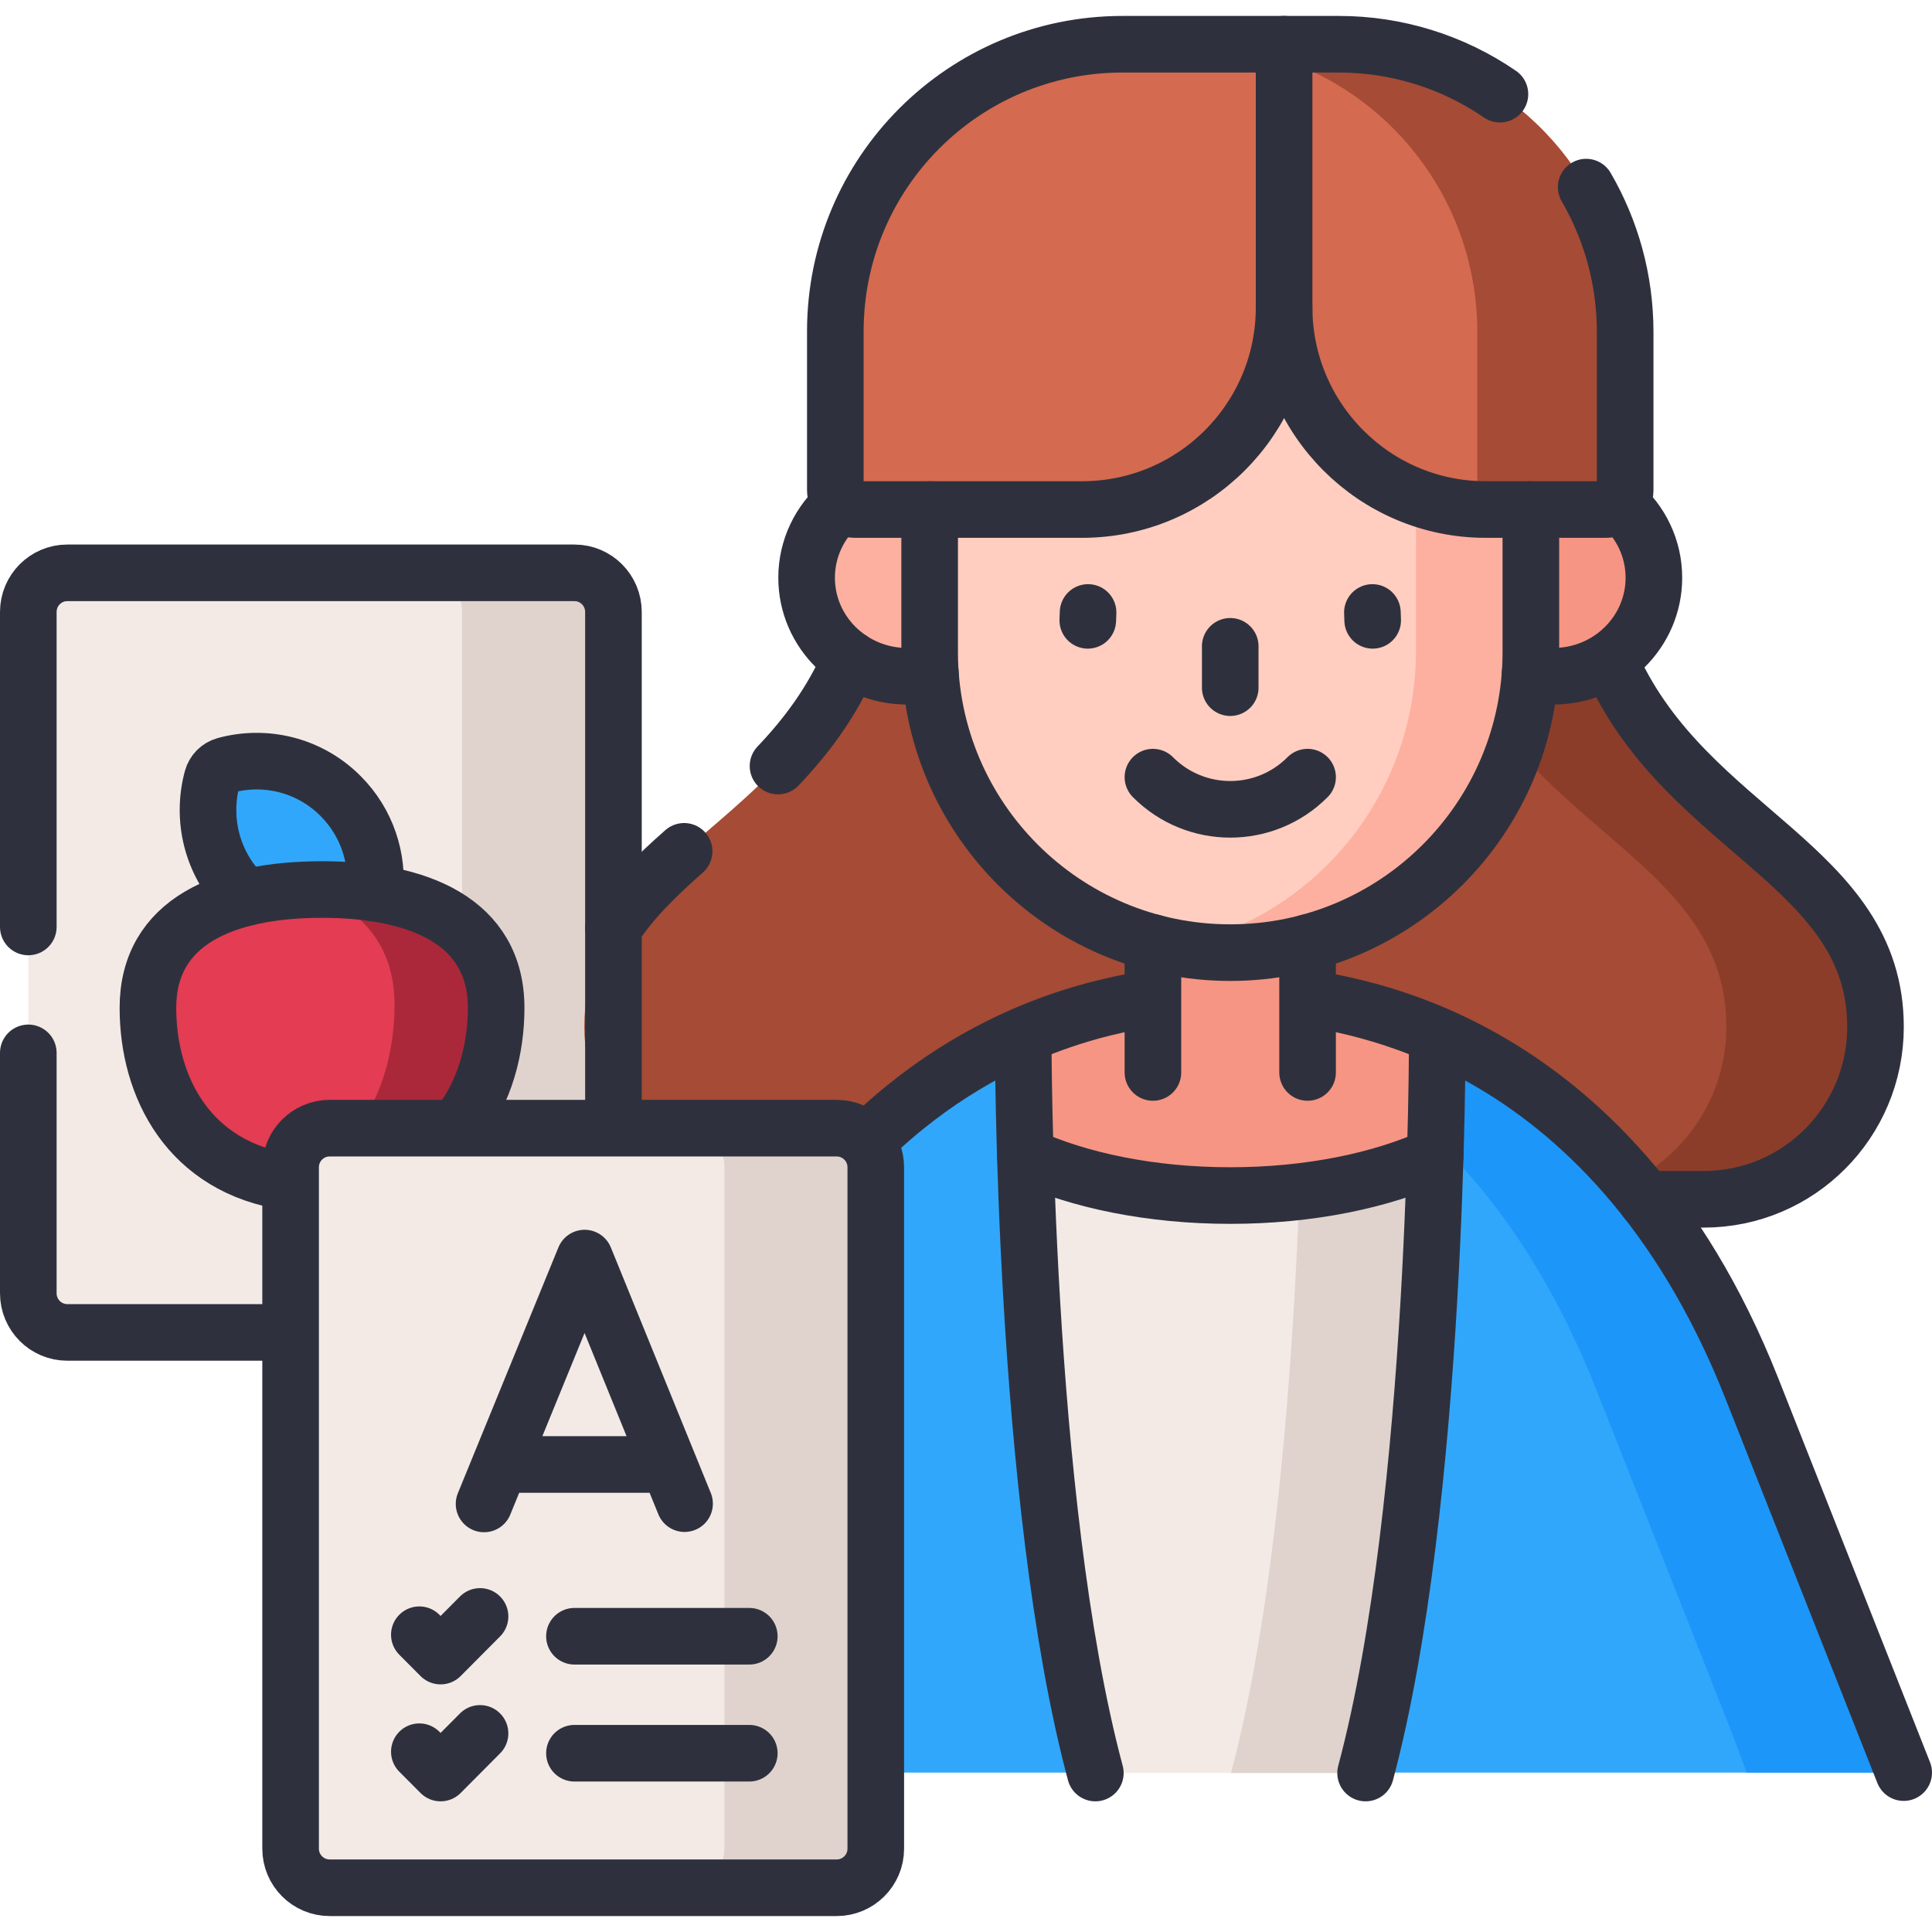
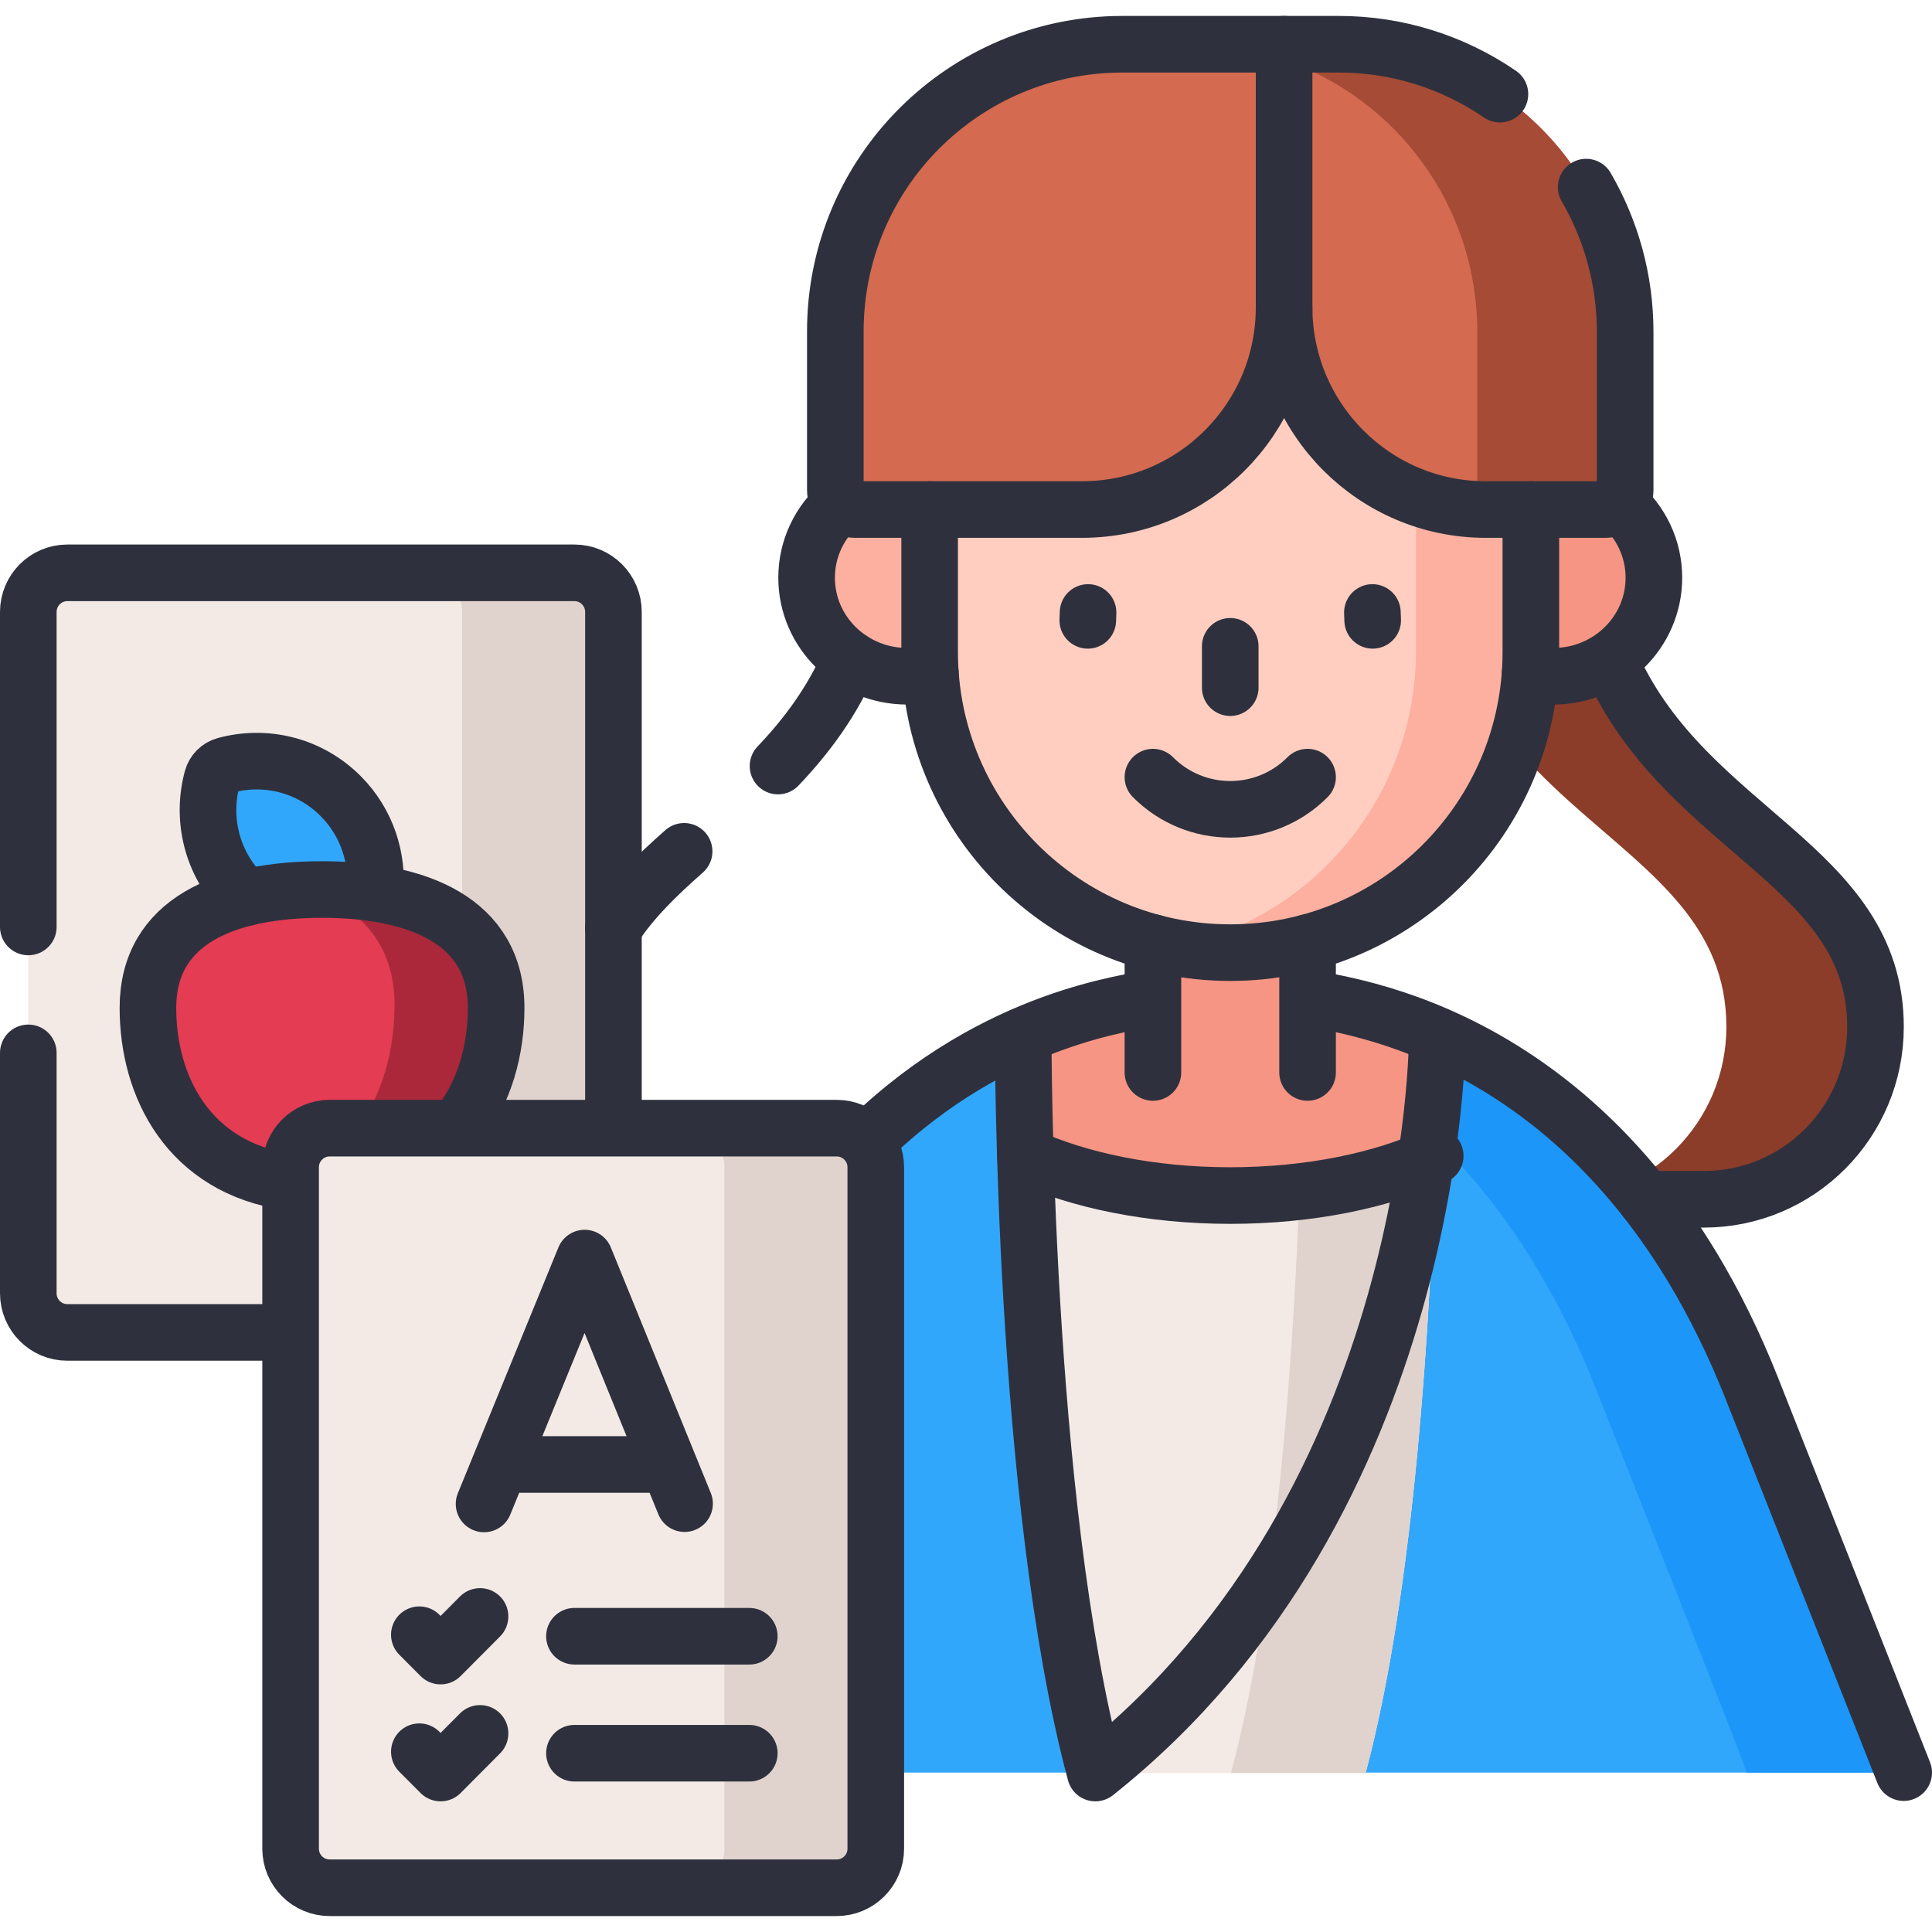
<svg xmlns="http://www.w3.org/2000/svg" width="60" height="60" viewBox="0 0 60 60" fill="none">
  <g clip-path="url(#clip0_120_1447)">
    <path d="M17.838 41.379H2.092C1.422 41.379 0.879 40.836 0.879 40.166V19.003C0.879 18.333 1.422 17.79 2.092 17.79H17.838C18.508 17.79 19.051 18.333 19.051 19.003V40.166C19.051 40.836 18.508 41.379 17.838 41.379Z" fill="#F3EAE6" />
    <path d="M19.051 19.006V40.163C19.051 40.835 18.509 41.379 17.841 41.379H13.14C13.809 41.379 14.351 40.835 14.351 40.163V19.006C14.351 18.334 13.809 17.79 13.14 17.79H17.841C18.509 17.79 19.051 18.334 19.051 19.006Z" fill="#E0D3CE" />
    <path d="M6.991 23.769C6.895 23.796 6.808 23.847 6.738 23.918C6.668 23.988 6.617 24.076 6.591 24.172C6.253 25.415 6.569 26.8 7.541 27.777C8.513 28.753 9.892 29.071 11.13 28.732C11.226 28.705 11.313 28.654 11.384 28.583C11.454 28.513 11.505 28.425 11.531 28.329C11.869 27.086 11.553 25.701 10.58 24.724C9.608 23.747 8.229 23.43 6.991 23.769Z" fill="#31A7FB" />
    <path d="M15.408 31.3C15.408 33.995 13.877 36.782 10.001 36.782C6.125 36.782 4.594 33.995 4.594 31.3C4.594 28.605 7.014 27.625 10.001 27.625C12.987 27.625 15.408 28.605 15.408 31.3Z" fill="#E33C53" />
    <path d="M15.408 31.3C15.408 33.995 13.877 36.782 10 36.782C9.67 36.782 9.358 36.762 9.061 36.723C11.313 35.704 12.253 33.425 12.253 31.203C12.253 29.335 11.202 28.21 9.606 27.631C9.736 27.627 9.868 27.625 10 27.625C12.987 27.625 15.408 28.605 15.408 31.3Z" fill="#AB283A" />
-     <path d="M49.094 15.813H27.297C27.297 25.565 18.146 25.623 18.146 31.89C18.146 34.848 20.533 37.245 23.477 37.245H52.913C55.858 37.245 58.245 34.848 58.245 31.89C58.245 25.623 49.094 25.565 49.094 15.813Z" fill="#A64B35" />
    <path d="M58.245 31.891C58.245 34.848 55.858 37.246 52.913 37.246H48.283C51.227 37.246 53.614 34.848 53.614 31.891C53.614 25.623 44.463 25.565 44.463 15.812H49.095C49.094 25.565 58.245 25.623 58.245 31.891Z" fill="#8B3D2A" />
    <path d="M54.398 43.102C49.936 31.842 41.484 31.242 40.608 30.978H35.805C34.929 31.242 26.477 31.842 22.015 43.102L17.292 55.05H34.018L38.229 54.463L42.41 55.05H59.121L54.398 43.102Z" fill="#31A7FB" />
    <path d="M59.121 55.05H54.244C54.244 55.05 53.932 54.184 53.616 53.385L49.552 43.102C45.152 32.001 36.875 31.26 35.803 30.989L35.805 30.978H40.607C41.484 31.242 49.936 31.843 54.398 43.102L58.463 53.385L59.121 55.05Z" fill="#1C96F9" />
    <path d="M42.41 55.063C44.674 46.596 44.635 32.192 44.635 32.192V32.163C42.562 31.25 40.963 31.086 40.608 30.978H35.805C35.45 31.086 33.851 31.25 31.777 32.163V32.192C31.777 32.192 31.748 46.596 34.018 55.063L38.206 54.476L42.41 55.063Z" fill="#F69583" />
    <path d="M38.206 37.129C35.748 37.129 33.512 36.661 31.843 35.898C31.99 40.741 32.468 49.284 34.017 55.063H42.41C43.955 49.283 44.428 40.739 44.572 35.897C42.903 36.661 40.666 37.129 38.206 37.129Z" fill="#F3EAE6" />
    <path d="M44.572 35.897C44.428 40.74 43.955 49.283 42.409 55.063H38.229C39.662 49.702 40.172 41.964 40.354 37.007C41.959 36.821 43.405 36.431 44.572 35.897Z" fill="#E0D3CE" />
    <path d="M48.246 21.001C49.967 21.001 51.363 19.632 51.363 17.942C51.363 16.253 49.967 14.884 48.246 14.884C46.525 14.884 45.129 16.253 45.129 17.942C45.129 19.632 46.525 21.001 48.246 21.001Z" fill="#F69583" />
    <path d="M28.167 21.001C29.888 21.001 31.284 19.632 31.284 17.942C31.284 16.253 29.888 14.884 28.167 14.884C26.445 14.884 25.05 16.253 25.05 17.942C25.05 19.632 26.445 21.001 28.167 21.001Z" fill="#FDB0A0" />
    <path d="M35.805 25.571H40.608V32.78H35.805V25.571Z" fill="#F69583" />
    <path d="M38.206 29.585C33.051 29.585 28.871 25.405 28.871 20.249V10.459H47.542V20.249C47.542 25.405 43.362 29.585 38.206 29.585Z" fill="#FFCEC0" />
    <path d="M43.975 10.458V20.207C43.975 24.774 40.726 28.578 36.424 29.413C37.011 29.528 37.608 29.585 38.206 29.585C43.362 29.585 47.542 25.387 47.542 20.207V10.458H43.975Z" fill="#FDB0A0" />
    <path d="M33.603 15.824H26.549C26.388 15.824 26.233 15.76 26.12 15.646C26.006 15.533 25.942 15.378 25.942 15.217V10.291C25.942 5.366 29.934 1.374 34.859 1.374H39.879V9.549C39.878 13.014 37.069 15.824 33.603 15.824Z" fill="#D46A50" />
    <path d="M46.154 15.824H49.864C50.025 15.824 50.179 15.76 50.293 15.646C50.407 15.533 50.471 15.378 50.471 15.217V10.291C50.471 5.366 46.479 1.374 41.554 1.374H39.879V9.549C39.878 13.014 42.688 15.824 46.154 15.824Z" fill="#D46A50" />
    <path d="M50.471 10.311V15.215C50.471 15.552 50.199 15.824 49.866 15.824H46.14C45.918 15.824 45.697 15.812 45.476 15.789C45.594 15.747 45.697 15.669 45.769 15.566C45.841 15.463 45.88 15.341 45.879 15.215V10.311C45.879 6.394 43.37 3.066 39.878 1.859V1.375H41.574C46.487 1.375 50.471 5.376 50.471 10.311Z" fill="#A64B35" />
    <path d="M25.984 58.626H10.239C9.568 58.626 9.025 58.083 9.025 57.412V36.25C9.025 35.58 9.568 35.036 10.239 35.036H25.984C26.654 35.036 27.198 35.58 27.198 36.25V57.413C27.198 58.083 26.654 58.626 25.984 58.626Z" fill="#F3EAE6" />
    <path d="M27.197 36.253V57.409C27.197 58.082 26.656 58.625 25.987 58.625H21.287C21.955 58.625 22.498 58.082 22.498 57.409V36.253C22.498 35.581 21.955 35.037 21.287 35.037H25.987C26.656 35.037 27.197 35.581 27.197 36.253Z" fill="#E0D3CE" />
    <path d="M19.051 34.863V19.006C19.051 18.334 18.509 17.79 17.841 17.79H2.09C1.421 17.79 0.879 18.334 0.879 19.006V28.787M0.879 32.698V40.163C0.879 40.835 1.421 41.379 2.09 41.379H8.754" stroke="#2E313D" stroke-width="1.758" stroke-miterlimit="10" stroke-linecap="round" stroke-linejoin="round" />
    <path d="M7.645 27.877C7.61 27.845 7.575 27.812 7.541 27.777C6.568 26.8 6.253 25.415 6.591 24.172C6.617 24.076 6.668 23.989 6.738 23.918C6.808 23.848 6.895 23.796 6.991 23.77C8.229 23.43 9.608 23.747 10.58 24.724C11.401 25.547 11.754 26.662 11.64 27.738" stroke="#2E313D" stroke-width="1.758" stroke-miterlimit="10" stroke-linecap="round" stroke-linejoin="round" />
    <path d="M14.263 34.919C15.055 33.902 15.408 32.591 15.408 31.3C15.408 28.605 12.987 27.625 10.001 27.625C7.014 27.625 4.594 28.605 4.594 31.3C4.594 33.744 5.853 36.264 8.979 36.712M24.162 23.79C25.041 22.866 25.842 21.803 26.414 20.471M19.051 28.819C19.614 27.946 20.391 27.193 21.246 26.439M44.572 35.897C42.903 36.661 40.666 37.129 38.206 37.129C35.748 37.129 33.512 36.661 31.843 35.898" stroke="#2E313D" stroke-width="1.758" stroke-miterlimit="10" stroke-linecap="round" stroke-linejoin="round" />
-     <path d="M31.777 32.163V32.192C31.777 32.192 31.748 46.596 34.017 55.063M42.41 55.063C44.674 46.596 44.635 32.192 44.635 32.192V32.163M50.085 20.714C52.453 25.848 58.245 26.904 58.245 31.891C58.245 34.848 55.858 37.245 52.913 37.245H51.106" stroke="#2E313D" stroke-width="1.758" stroke-miterlimit="10" stroke-linecap="round" stroke-linejoin="round" />
+     <path d="M31.777 32.163V32.192C31.777 32.192 31.748 46.596 34.017 55.063C44.674 46.596 44.635 32.192 44.635 32.192V32.163M50.085 20.714C52.453 25.848 58.245 26.904 58.245 31.891C58.245 34.848 55.858 37.245 52.913 37.245H51.106" stroke="#2E313D" stroke-width="1.758" stroke-miterlimit="10" stroke-linecap="round" stroke-linejoin="round" />
    <path d="M40.607 30.978C41.484 31.242 49.936 31.842 54.399 43.102L58.463 53.385C58.682 53.94 58.902 54.495 59.121 55.05M35.805 30.978C35.201 31.16 30.99 31.502 26.971 35.395M50.298 15.641C50.951 16.201 51.363 17.025 51.363 17.942C51.363 19.632 49.967 21.001 48.245 21.001C48.001 21.002 47.757 20.973 47.519 20.917M28.894 20.917C28.656 20.973 28.412 21.002 28.167 21.001C26.446 21.001 25.05 19.632 25.05 17.942C25.05 17.025 25.462 16.201 26.115 15.641M40.608 33.306V29.272M35.805 33.306V29.272" stroke="#2E313D" stroke-width="1.758" stroke-miterlimit="10" stroke-linecap="round" stroke-linejoin="round" />
    <path d="M47.542 15.824V20.249C47.542 25.405 43.362 29.585 38.206 29.585C33.051 29.585 28.871 25.405 28.871 20.249V15.824M38.206 20.072V21.356" stroke="#2E313D" stroke-width="1.758" stroke-miterlimit="10" stroke-linecap="round" stroke-linejoin="round" />
    <path d="M40.608 24.135C39.282 25.467 37.131 25.467 35.805 24.135M33.791 19.021L33.782 19.265M42.63 19.265L42.621 19.021M33.603 15.824H26.549C26.388 15.824 26.233 15.76 26.12 15.646C26.006 15.533 25.942 15.378 25.942 15.217V10.291C25.942 5.366 29.934 1.374 34.859 1.374H39.879V9.549C39.878 13.014 37.069 15.824 33.603 15.824Z" stroke="#2E313D" stroke-width="1.758" stroke-miterlimit="10" stroke-linecap="round" stroke-linejoin="round" />
    <path d="M39.878 9.534C39.878 13.008 42.682 15.824 46.14 15.824H49.865C50.2 15.824 50.471 15.552 50.471 15.216V10.311C50.471 8.67 50.028 7.133 49.26 5.811M46.582 2.924C45.108 1.912 43.362 1.372 41.574 1.374H39.878M25.984 58.626H10.239C9.568 58.626 9.025 58.083 9.025 57.412V36.25C9.025 35.58 9.568 35.036 10.239 35.036H25.984C26.654 35.036 27.198 35.58 27.198 36.25V57.413C27.198 58.083 26.654 58.626 25.984 58.626Z" stroke="#2E313D" stroke-width="1.758" stroke-miterlimit="10" stroke-linecap="round" stroke-linejoin="round" />
    <path d="M15.033 46.706L18.156 39.071L21.26 46.697M16.161 45.481H20.131M13.023 50.768L13.683 51.431L14.908 50.2M17.84 50.815H23.27M13.023 54.401L13.683 55.063L14.908 53.832M17.84 54.448H23.27" stroke="#2E313D" stroke-width="1.758" stroke-miterlimit="10" stroke-linecap="round" stroke-linejoin="round" />
  </g>
  <defs>
    <clipPath id="clip0_120_1447">
      <rect width="60" height="60" fill="white" />
    </clipPath>
  </defs>
</svg>